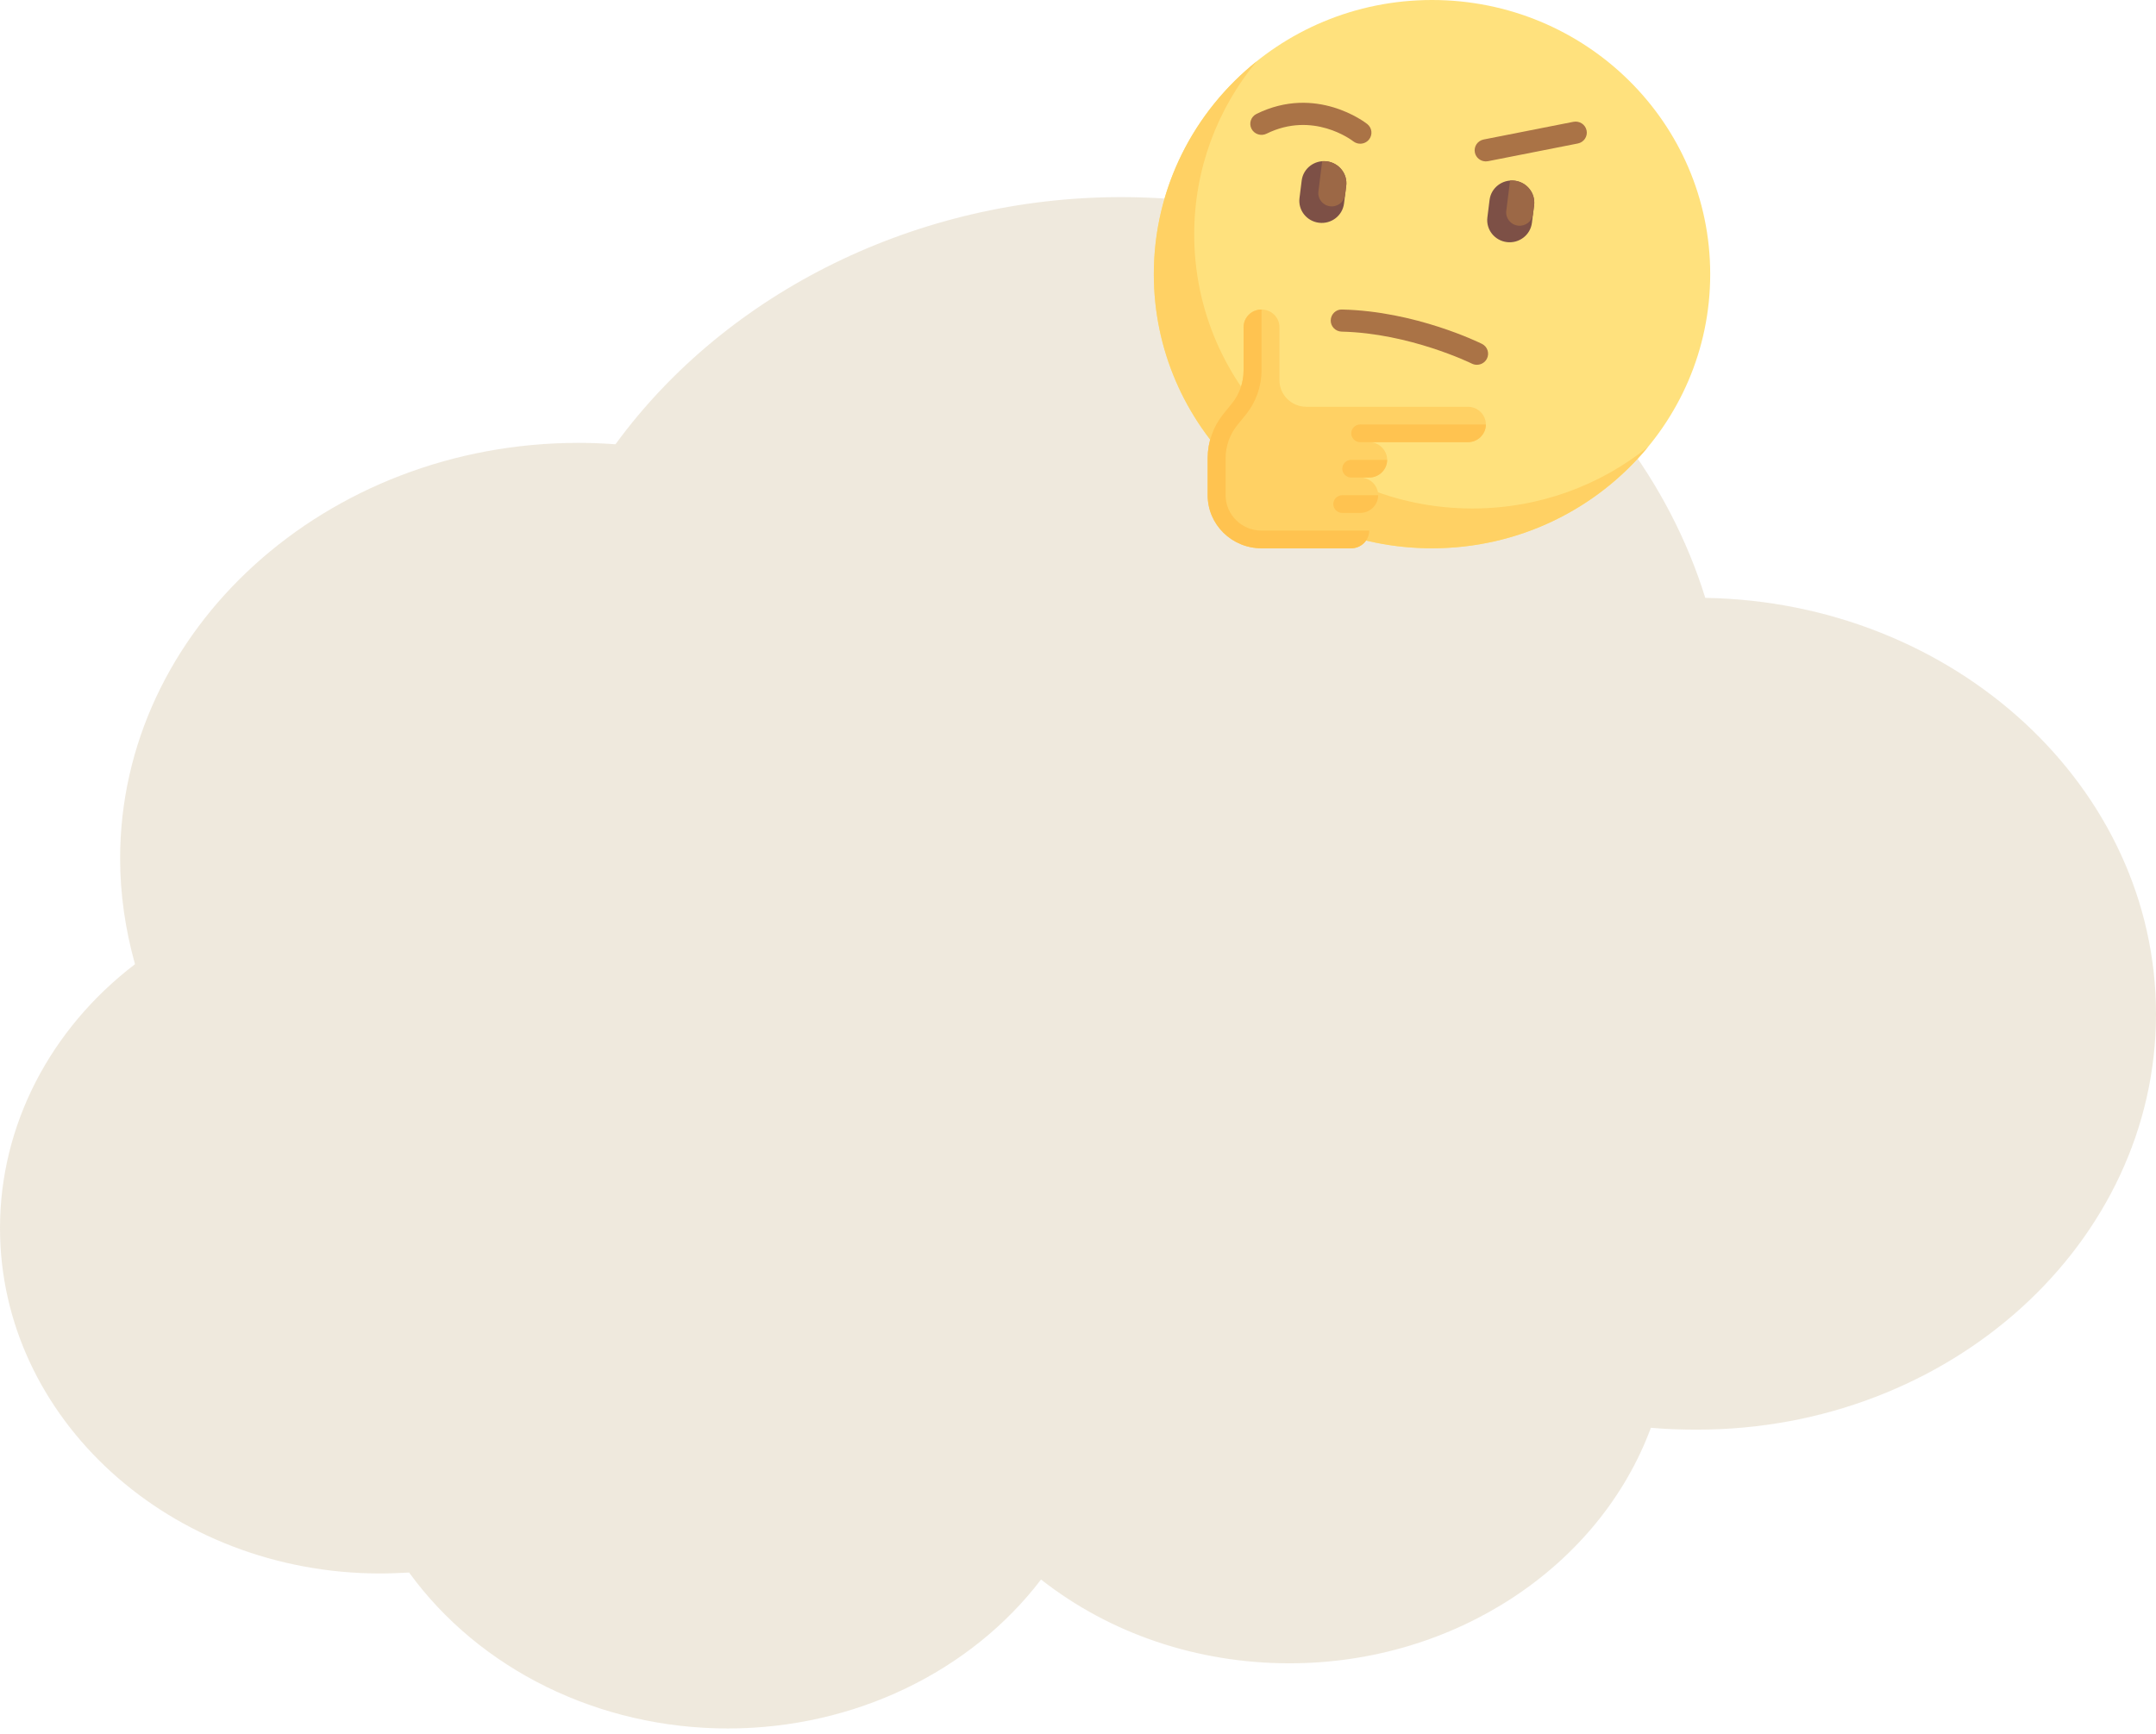
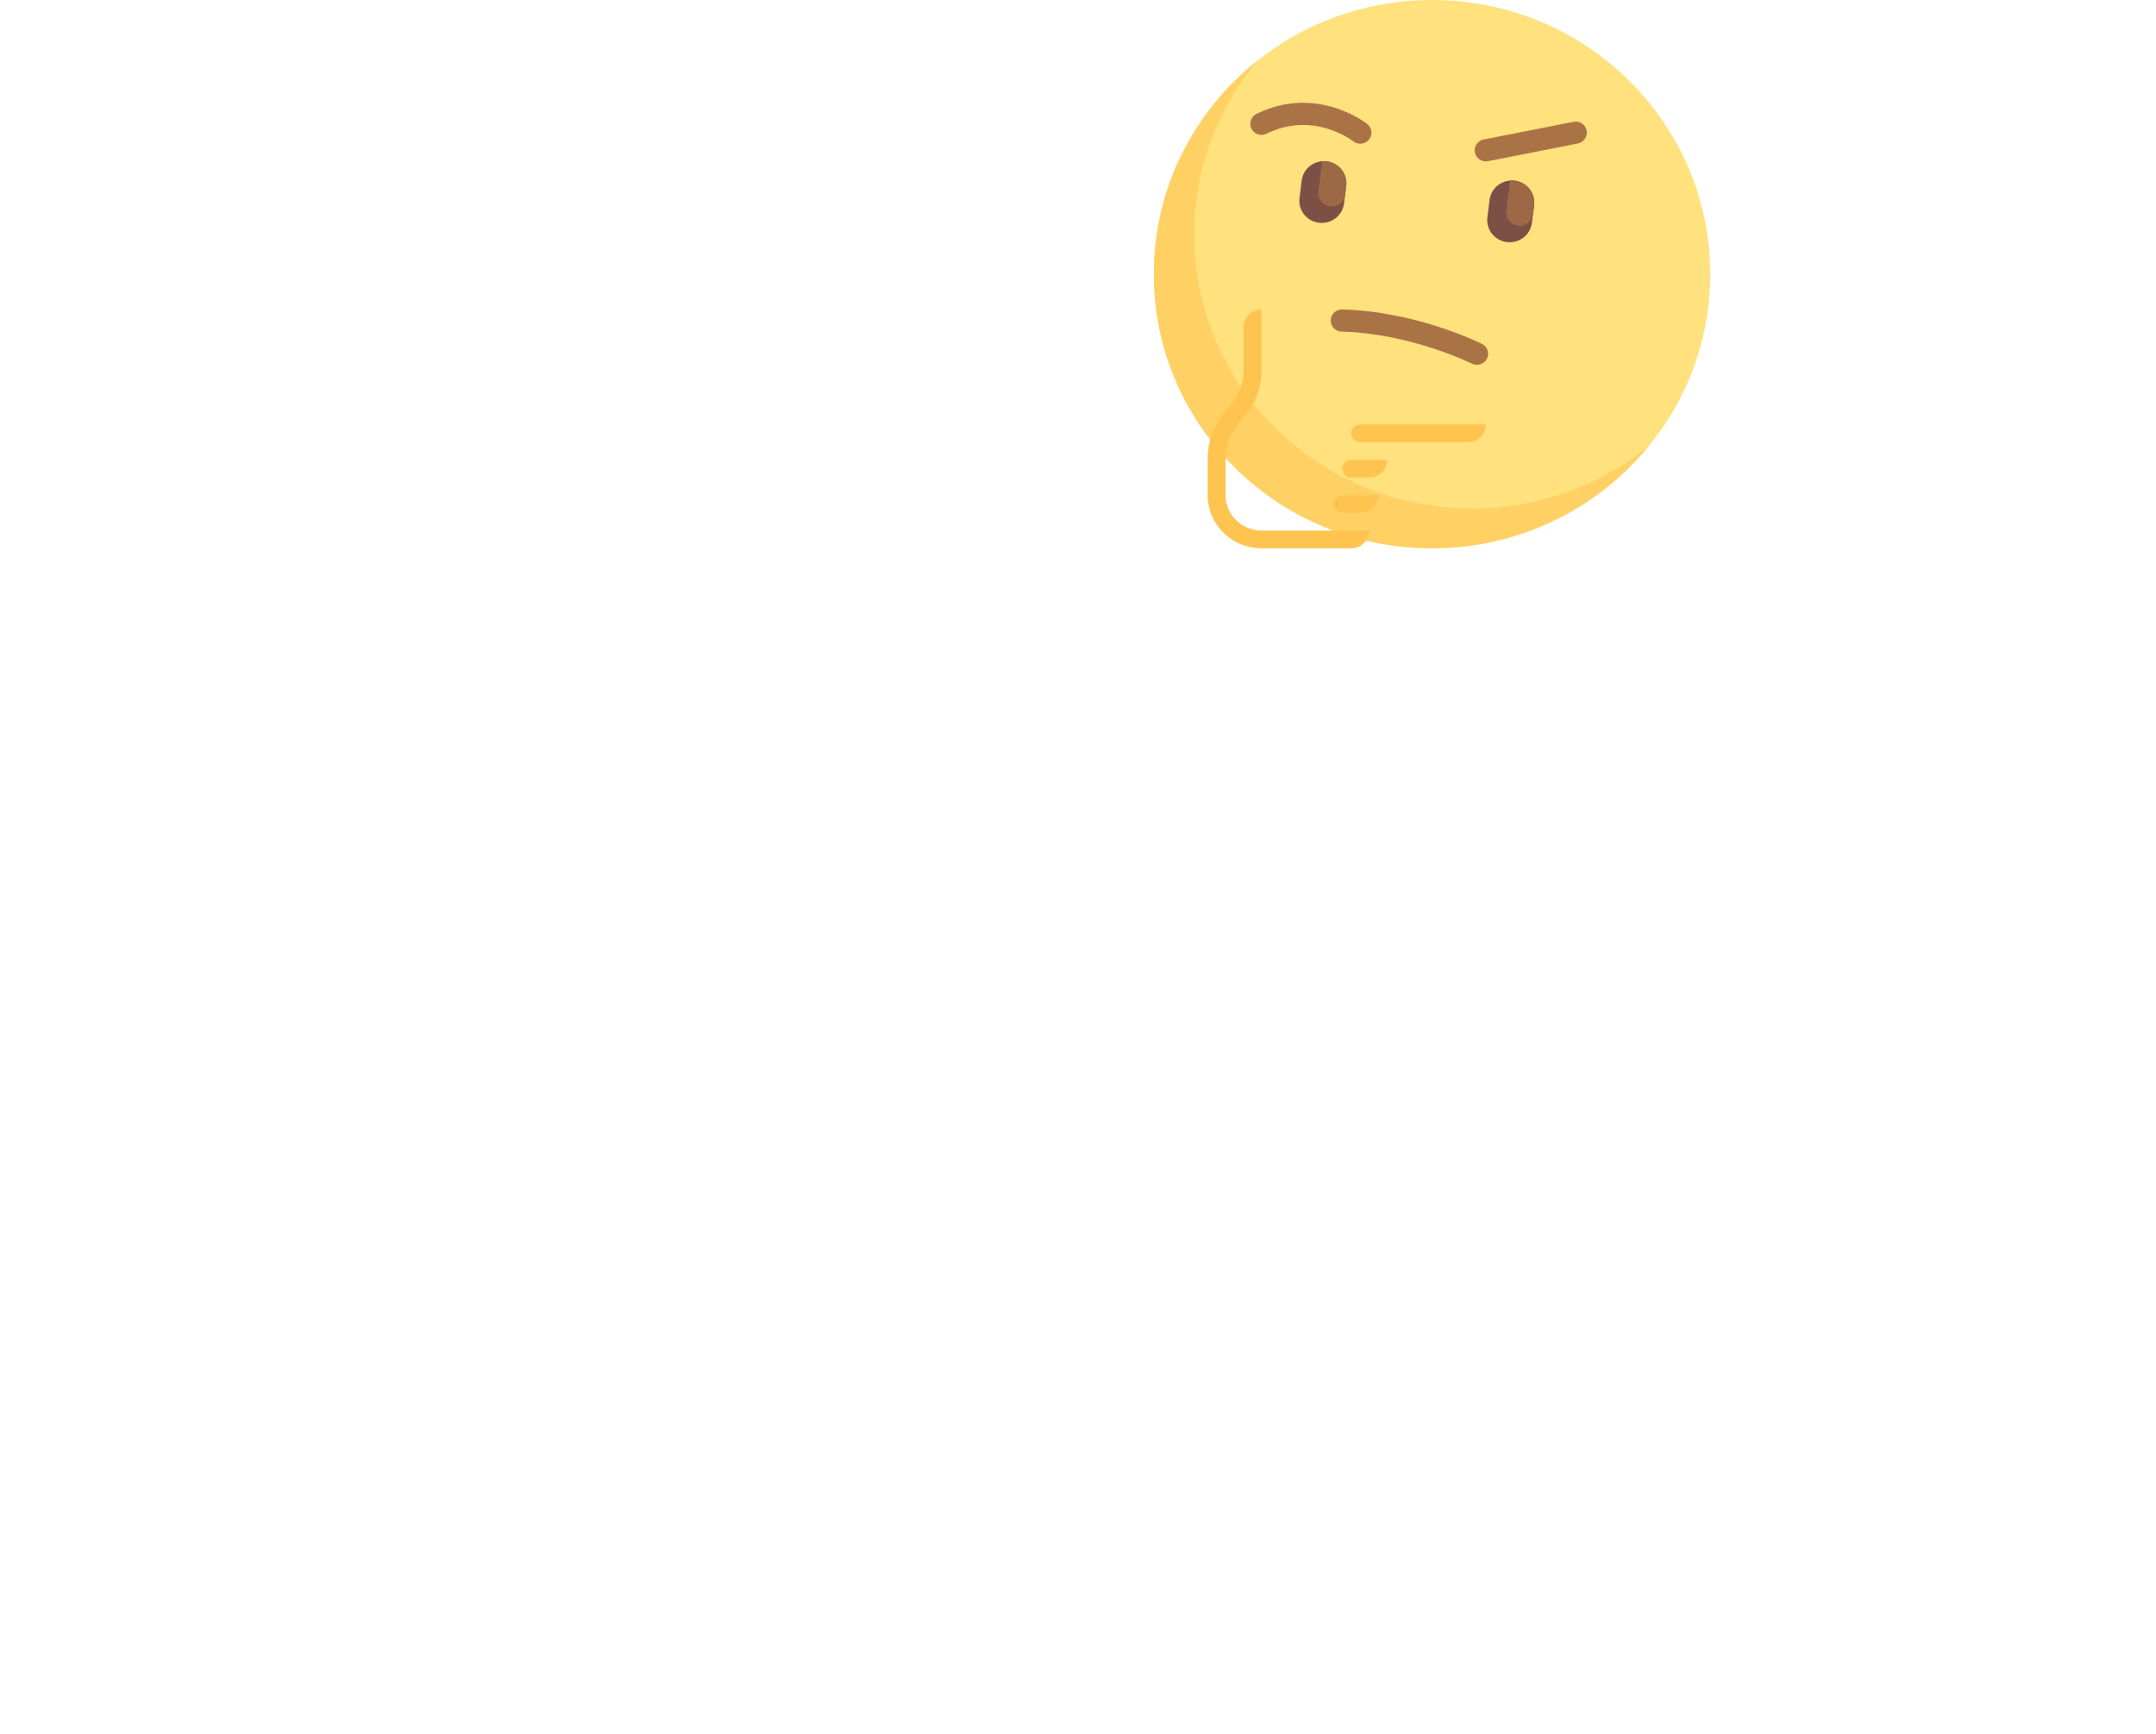
<svg xmlns="http://www.w3.org/2000/svg" width="327" height="263" viewBox="0 0 327 263" fill="none">
-   <path d="M0 186.297C0 215.175 25.849 238.688 57.692 238.688C59.171 238.688 60.573 238.617 62.052 238.546C72.719 253.233 90.781 262.2 110.401 262.2C129.554 262.2 147.228 253.586 157.894 239.605C168.327 247.796 181.563 252.315 195.577 252.315C220.647 252.315 242.603 237.628 250.389 216.587C252.724 216.799 255.06 216.87 257.396 216.87C295.779 216.87 327 188.556 327 153.817C327 119.36 296.402 91.329 258.641 90.694C247.586 55.107 211.382 29.9 170.04 29.9C139.286 29.9 110.324 44.163 93.351 67.393C91.404 67.252 89.536 67.181 87.745 67.181C49.439 67.181 18.219 95.495 18.219 130.234C18.219 135.6 18.997 140.966 20.476 146.262C7.552 156.147 0 170.763 0 186.297Z" fill="#E1D5BD" fill-opacity="0.5" />
  <g clip-path="url(#clip0_31_40)">
    <path d="M217.194 83.172C240.497 83.172 259.387 64.553 259.387 41.586C259.387 18.619 240.497 0 217.194 0C193.891 0 175 18.619 175 41.586C175 64.553 193.891 83.172 217.194 83.172Z" fill="#FFE17D" />
    <path d="M223.319 77.135C200.016 77.135 181.125 58.517 181.125 35.549C181.125 25.603 184.672 16.477 190.582 9.32C181.076 16.946 175 28.565 175 41.586C175 64.553 193.891 83.172 217.194 83.172C230.405 83.172 242.194 77.183 249.931 67.815C242.67 73.639 233.41 77.135 223.319 77.135Z" fill="#FFD164" />
-     <path d="M204.944 83.172C206.441 83.172 207.666 81.965 207.666 80.489C207.666 79.013 206.441 77.806 204.944 77.806H206.305C207.802 77.806 209.027 76.599 209.027 75.123C209.027 73.647 207.802 72.44 206.305 72.44H207.666C209.163 72.44 210.388 71.233 210.388 69.757C210.388 68.281 209.163 67.074 207.666 67.074H222.638C224.142 67.074 225.36 65.873 225.36 64.391C225.36 62.91 224.141 61.708 222.638 61.708H198.139C195.884 61.708 194.055 59.907 194.055 57.684V49.635C194.055 48.153 192.837 46.952 191.333 46.952C189.83 46.952 188.611 48.153 188.611 49.635V56.202C188.611 58.03 187.98 59.803 186.822 61.23L185.553 62.793C184.008 64.696 183.167 67.061 183.167 69.497V75.123C183.167 79.569 186.823 83.172 191.333 83.172L204.944 83.172Z" fill="#FFD164" />
    <path d="M207.666 80.489H204.944H191.333C188.331 80.489 185.889 78.082 185.889 75.123V69.497C185.889 67.677 186.524 65.891 187.678 64.469L188.947 62.906C190.486 61.011 191.333 58.63 191.333 56.202V46.952C189.83 46.952 188.611 48.153 188.611 49.635V56.202C188.611 58.03 187.98 59.803 186.822 61.23L185.553 62.793C184.008 64.696 183.167 67.061 183.167 69.497V75.123C183.167 79.569 186.823 83.172 191.333 83.172H204.944C206.441 83.172 207.666 81.965 207.666 80.489Z" fill="#FFC350" />
    <path d="M225.36 64.391H206.305C205.553 64.391 204.944 64.992 204.944 65.733C204.944 66.473 205.553 67.074 206.305 67.074H207.666H222.638C224.141 67.074 225.36 65.873 225.36 64.391Z" fill="#FFC350" />
    <path d="M203.583 71.099C203.583 71.839 204.192 72.44 204.944 72.44H206.305H207.666C209.163 72.44 210.388 71.233 210.388 69.757H204.944C204.192 69.757 203.583 70.358 203.583 71.099Z" fill="#FFC350" />
    <path d="M202.222 76.465C202.222 77.205 202.831 77.806 203.583 77.806H204.944H206.305C207.802 77.806 209.027 76.599 209.027 75.123H203.583C202.831 75.123 202.222 75.724 202.222 76.465Z" fill="#FFC350" />
    <path d="M223.996 55.336C223.74 55.336 223.479 55.279 223.233 55.157C223.14 55.111 213.808 50.539 203.492 50.306C202.553 50.285 201.808 49.517 201.83 48.591C201.851 47.665 202.631 46.898 203.569 46.953C214.676 47.204 224.359 51.96 224.766 52.163C225.605 52.579 225.941 53.587 225.518 54.414C225.219 54.999 224.62 55.336 223.996 55.336Z" fill="#AA7346" />
    <path d="M206.304 21.799C205.933 21.799 205.559 21.68 205.247 21.435C204.991 21.236 199.138 16.81 192.093 20.281C191.256 20.695 190.23 20.358 189.811 19.531C189.391 18.702 189.731 17.695 190.573 17.281C199.609 12.824 207.056 18.566 207.368 18.813C208.102 19.391 208.22 20.446 207.634 21.17C207.298 21.584 206.804 21.799 206.304 21.799Z" fill="#AA7346" />
    <path d="M225.359 24.483C224.564 24.483 223.854 23.931 223.692 23.134C223.507 22.226 224.105 21.343 225.026 21.161L238.637 18.478C239.564 18.297 240.454 18.885 240.639 19.794C240.824 20.702 240.226 21.585 239.305 21.767L225.694 24.45C225.581 24.472 225.469 24.483 225.359 24.483Z" fill="#AA7346" />
    <path d="M200.054 33.791C198.189 33.565 196.863 31.891 197.093 30.053L197.426 27.39C197.656 25.552 199.354 24.245 201.219 24.472C203.084 24.698 204.41 26.372 204.18 28.21L203.847 30.873C203.617 32.712 201.919 34.018 200.054 33.791Z" fill="#7D5046" />
    <path d="M201.219 24.472C200.988 24.444 200.759 24.44 200.535 24.457L199.961 29.05C199.823 30.153 200.618 31.157 201.737 31.293C202.856 31.429 203.875 30.645 204.013 29.542L204.18 28.211C204.41 26.372 203.084 24.698 201.219 24.472Z" fill="#9C6846" />
    <path d="M228.551 36.726C226.686 36.499 225.36 34.825 225.59 32.987L225.923 30.324C226.153 28.486 227.852 27.18 229.717 27.406C231.582 27.633 232.908 29.307 232.678 31.145L232.345 33.808C232.115 35.646 230.416 36.953 228.551 36.726Z" fill="#7D5046" />
    <path d="M229.717 27.406C229.485 27.378 229.257 27.374 229.033 27.391L228.458 31.984C228.32 33.087 229.116 34.091 230.235 34.227C231.354 34.363 232.373 33.58 232.511 32.477L232.678 31.145C232.908 29.307 231.582 27.633 229.717 27.406Z" fill="#9C6846" />
  </g>
  <defs>
    <clipPath id="clip0_31_40">
      <rect width="84.387" height="83.172" fill="white" transform="translate(175)" />
    </clipPath>
  </defs>
</svg>